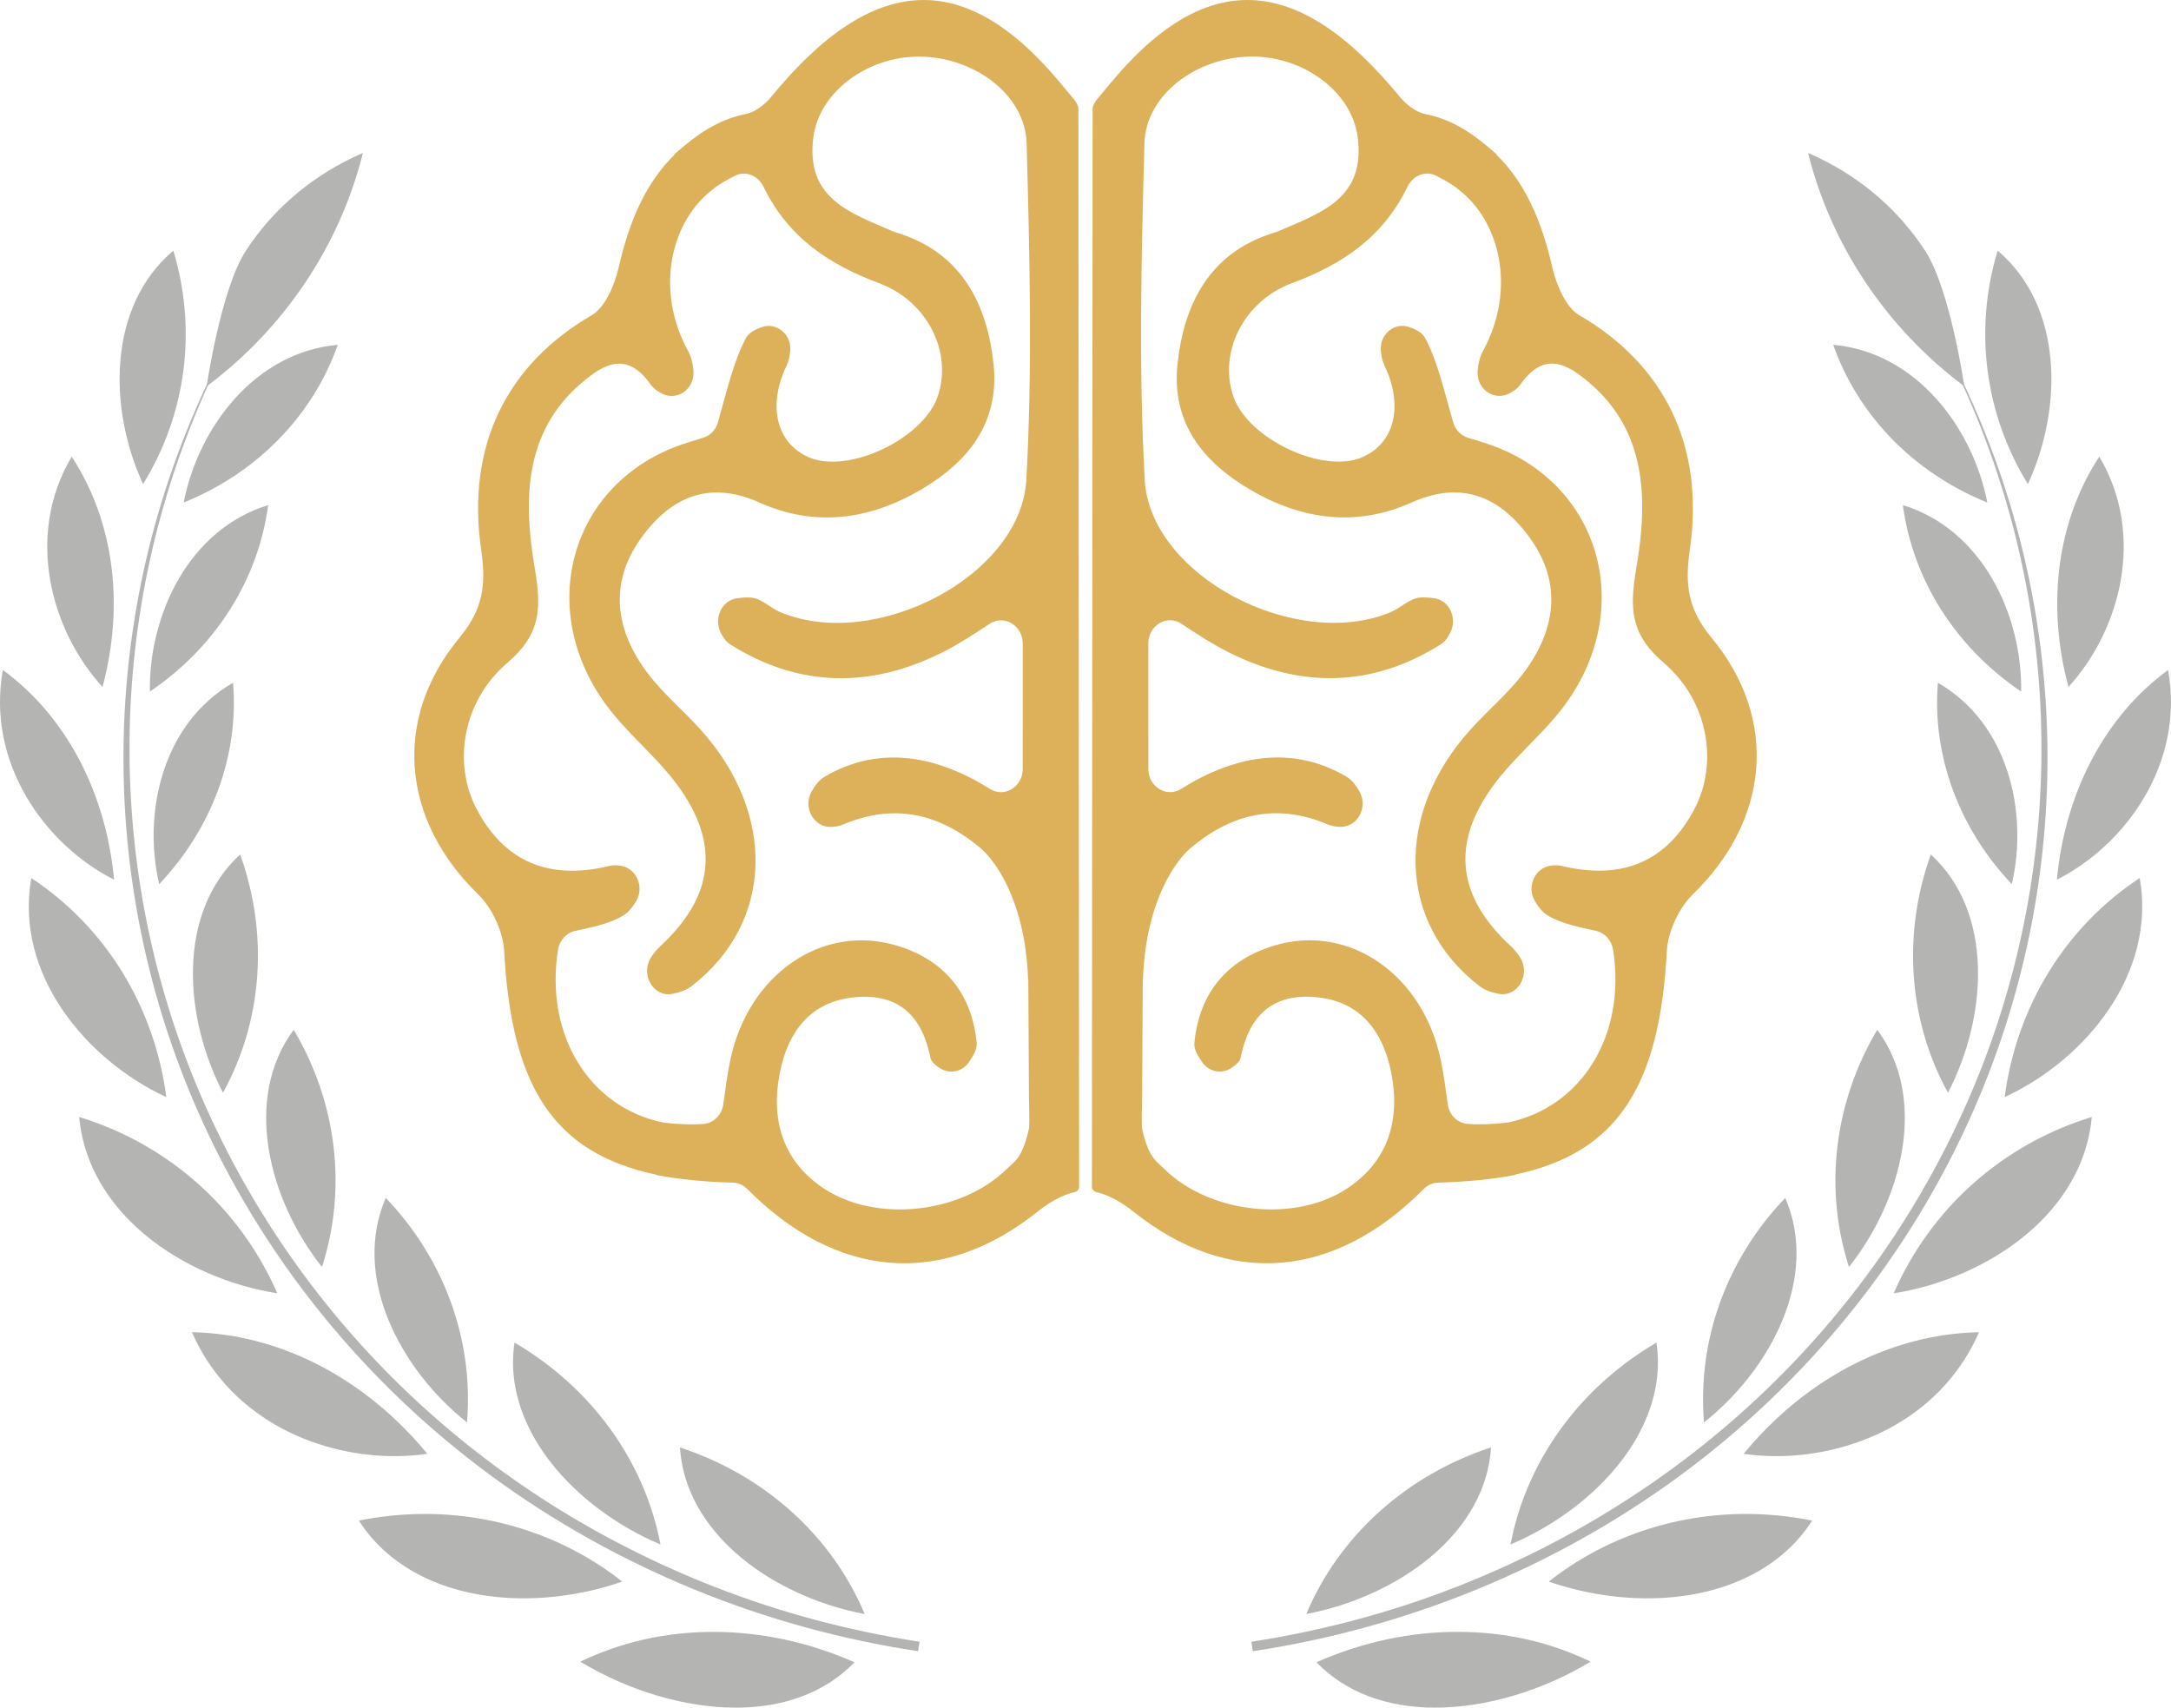
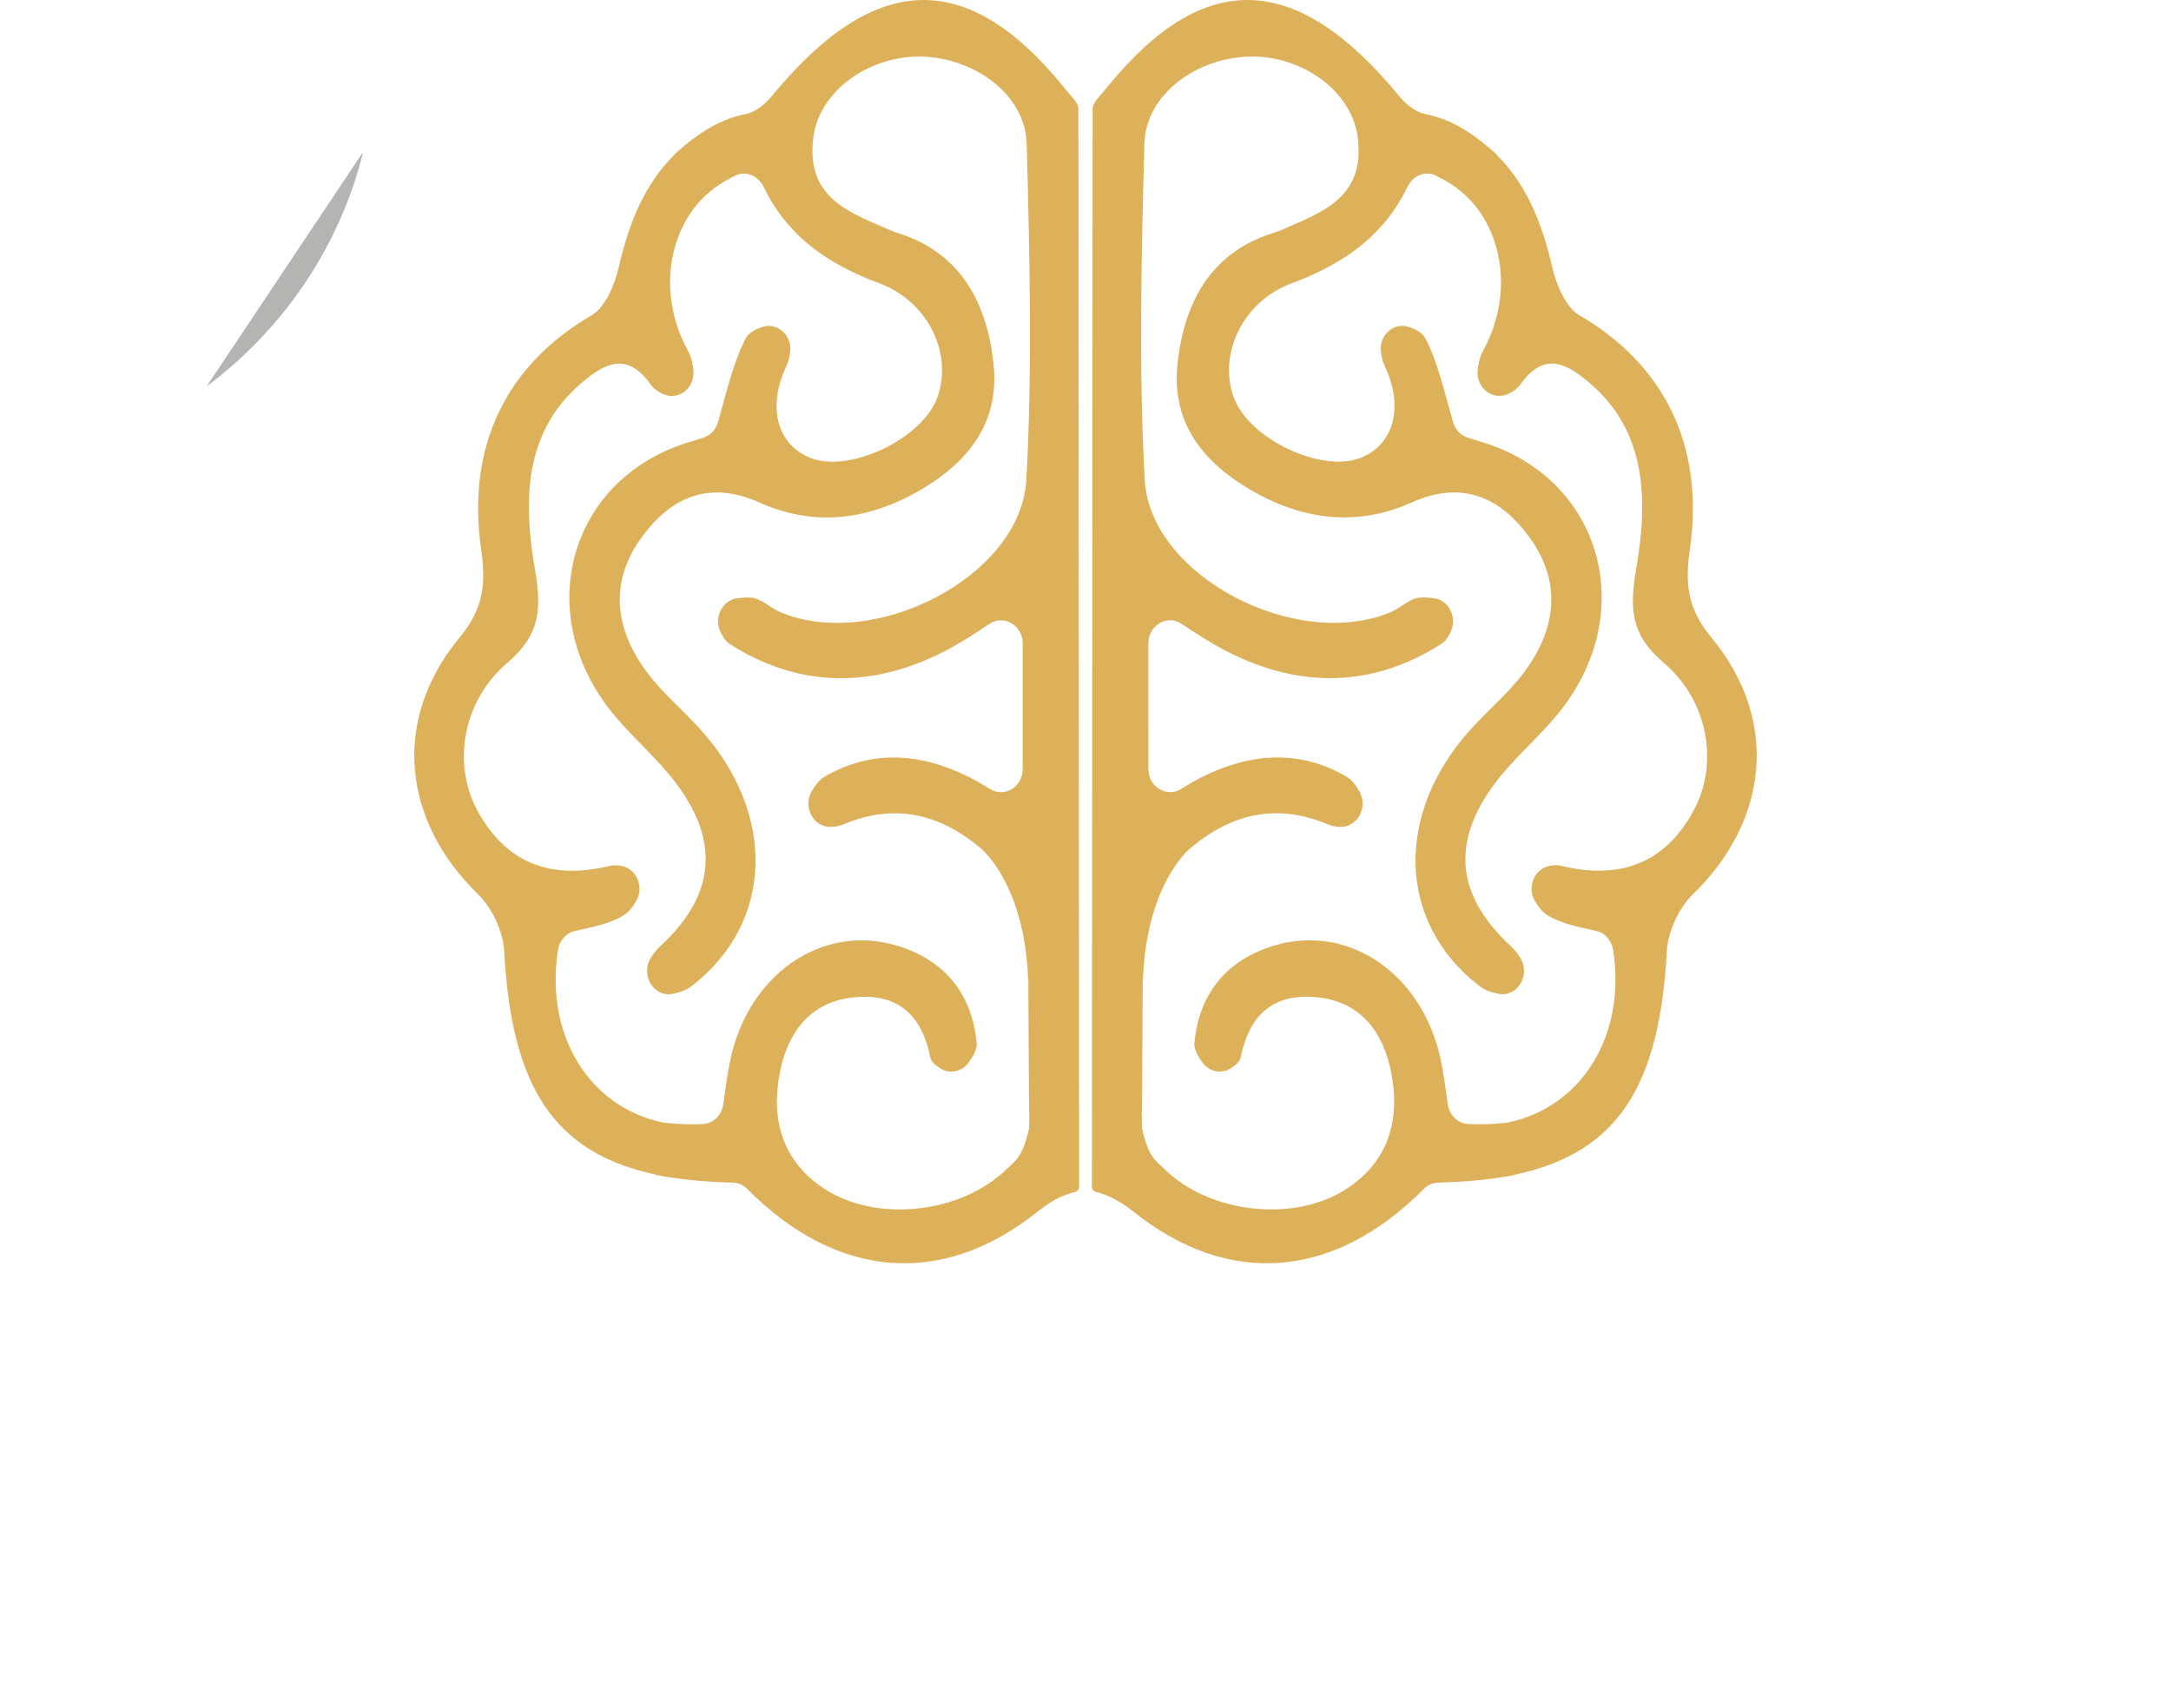
<svg xmlns="http://www.w3.org/2000/svg" id="Capa_2" data-name="Capa 2" viewBox="0 0 757.76 596.08">
  <defs>
    <style>      .cls-1 {        fill: #dcb159;      }      .cls-2 {        fill: #b4b4b2;      }    </style>
  </defs>
  <g id="Capa_1-2" data-name="Capa 1">
    <g>
      <path class="cls-1" d="M374.93,34.76c-1.31-1.6-3.01-3.58-3.91-4.68-33.73-41.3-65.93-40.05-101.8,3.67-2.26,2.76-5.71,5.44-8.96,6.07-9.95,1.94-17.44,7.56-23.72,13.04-.01,0-.02.02-.03.03-.38.33-.78.67-1.15,1,.02.05.03.09.05.14-9.95,9.71-15.77,23.1-19.44,39.22-1.4,6.17-4.75,14.06-9.43,16.78-29.42,17.07-43.91,45.36-38.58,81.91,1.78,12.23.63,20.73-7.58,30.65-23.71,28.64-20.02,63.86,6.53,89.61,4.79,4.65,8.69,12.94,9.06,19.79,2.53,46.94,17,70.38,52.94,78.02,0,0,.02.08.02.12,7.93,1.53,16.8,2.42,26.86,2.68,1.88.05,3.68.86,5.05,2.24,30.8,31.06,67.6,34.86,101.33,7.87,5.61-4.49,10.25-6.23,13-6.81.58-.12,1.48-.76,1.48-1.78-.02-25.16-.24-349.74-.25-376.32,0-1.14-.77-2.4-1.47-3.25ZM251.55,220.83c.88,1.74,1.91,3.2,3.28,4.07,24.04,15.22,49.19,15.37,74.22,2.76,5.5-2.77,10.72-6.16,16.35-9.9,5.04-3.35,11.57.54,11.57,6.88v30.77h-.01s0,13.02,0,13.02c0,6.25-6.35,10.12-11.41,6.98-2.36-1.47-4.59-2.78-6.88-3.94-16.85-8.57-34.29-10.07-50.86-.34-1.83,1.07-3.26,2.93-4.51,5.13-3.19,5.6.73,12.64,6.86,12.39,1.44-.06,2.82-.3,4.08-.83,17.8-7.52,33.48-3.93,47.9,8.14,4.96,4.15,15.73,18.21,16.71,46.02.03-.01.04-.06.07-.08.07,17.02.22,41.3.22,41.3.14,4.36.18,7.75.05,10.54-.89,4.34-2.15,7.87-3.81,10.24-1.12,1.59-2.7,2.83-4.1,4.19-15.87,15.47-45.55,18.8-63.85,6.6-13.93-9.29-18.52-23.39-15.27-40.18,2.81-14.52,10.78-24.64,25.13-26.37,14.46-1.74,24.17,4.47,27.44,20.92.28,1.43,1.65,2.62,3.36,3.73,3.35,2.17,7.71,1.31,10.05-2.04,1.63-2.34,2.96-4.64,2.76-6.78-1.73-17.97-11.99-29.27-28.05-34.02-26.06-7.71-51.79,10.22-57.98,40.15-1.05,5.05-1.72,10.19-2.4,15.23-.5,3.73-3.36,6.64-6.87,6.93-2.63.21-8.07.27-14.18-.51-25.63-5.31-41.33-30.35-36.67-60.25.51-3.28,2.86-5.94,5.91-6.62,5.91-1.31,11.88-2.39,16.86-5.37,1.83-1.09,3.27-2.95,4.55-5.1,2.95-4.95-.03-11.51-5.48-12.3-1.35-.2-2.66-.21-3.9.09-20.9,5.06-36.7-1.34-46.44-20.08-8.12-15.63-5.04-37.3,10.92-50.91,11.53-9.84,11.89-18.93,9.49-32.88-4.06-23.65-3.79-47.66,16.32-64.74,7.6-6.46,15.67-11.45,24.19.63.94,1.34,2.32,2.32,3.94,3.12,5.5,2.72,11.59-1.87,10.9-8.31-.25-2.36-.75-4.58-1.78-6.45-11.84-21.53-6.11-45.79,8.98-56.86-.01-.03-.03-.06-.04-.09,2.29-1.61,4.79-3.1,7.53-4.43,3.68-1.79,7.94.08,9.8,3.91,8.68,17.9,23.18,27.27,40.4,33.69,16.92,6.31,25.64,24.26,20.38,39.54-5.1,14.8-31.19,27.13-44.9,21.23-11.67-5.02-14.39-18.33-7.86-31.97.75-1.57,1.12-3.34,1.29-5.23.53-5.71-4.81-10.09-9.9-8.27-2.53.9-4.64,2.05-5.6,3.89-4.43,8.5-6.57,18.37-9.74,29.39-.75,2.6-2.7,4.59-5.15,5.34-1.8.55-3.95,1.21-6.08,1.9-41.1,13.26-53.69,59.99-25.28,94.56,7.06,8.59,15.72,15.75,22.32,24.7,15.32,20.78,12.57,39.31-6,56.4-1.23,1.14-2.29,2.5-3.23,4-3.71,5.93.97,13.84,7.54,12.57,2.54-.49,4.86-1.29,6.75-2.74,28.67-22.16,29.6-60.06,3.12-89.47-6.12-6.79-13.23-12.67-18.7-19.98-10.92-14.61-13.45-30.8-2.38-46.5,10.52-14.91,24.12-20.66,41.59-12.82,19.31,8.66,38.38,6.09,56.44-4.53,15.95-9.38,27.42-22.92,25.29-43.61-2.19-21.32-11.34-38.5-32.15-45.52-1.2-.41-2.44-.73-3.6-1.25-14.06-6.2-30.05-11.1-27.14-32.75,2.15-15.99,19.3-28.24,37.28-28,18.94.25,36.69,13.3,37.15,30.37,1.04,39.09,2.04,78.34-.11,117.33-1.86,33.74-52.97,59.99-85.83,46.25-3.51-1.47-6.7-4.84-10.19-5.1-1.68-.12-3.38,0-5.09.26-5.25.79-8.07,6.98-5.55,11.97ZM381.36,38.01c0,26.57-.23,351.16-.25,376.32,0,1.02.9,1.65,1.48,1.78,2.74.59,7.39,2.32,13,6.81,33.73,26.99,70.53,23.19,101.33-7.87,1.36-1.38,3.17-2.19,5.05-2.24,10.05-.26,18.93-1.15,26.86-2.68l.02-.12c35.94-7.63,50.41-31.08,52.94-78.02.37-6.85,4.27-15.14,9.06-19.79,26.55-25.75,30.24-60.97,6.53-89.61-8.21-9.91-9.36-18.42-7.58-30.65,5.33-36.54-9.16-64.83-38.58-81.91-4.68-2.72-8.02-10.61-9.43-16.78-3.67-16.12-9.49-29.51-19.44-39.22.02-.05.03-.09.05-.14-.37-.33-.77-.67-1.15-1-.01-.01-.02-.02-.03-.03-6.28-5.49-13.76-11.1-23.72-13.04-3.25-.63-6.7-3.31-8.96-6.07-35.88-43.72-68.08-44.98-101.8-3.67-.9,1.11-2.6,3.08-3.91,4.68-.7.86-1.47,2.12-1.47,3.25ZM500.66,208.85c-1.71-.26-3.41-.39-5.09-.26-3.48.26-6.68,3.63-10.19,5.1-32.87,13.74-83.97-12.51-85.83-46.25-2.15-38.99-1.15-78.23-.11-117.33.45-17.08,18.2-30.13,37.15-30.37,17.98-.24,35.13,12.01,37.28,28,2.91,21.66-13.08,26.56-27.14,32.75-1.16.51-2.4.84-3.6,1.25-20.81,7.03-29.95,24.2-32.15,45.52-2.13,20.69,9.34,34.23,25.29,43.61,18.06,10.62,37.13,13.19,56.44,4.53,17.47-7.84,31.07-2.09,41.59,12.82,11.07,15.7,8.55,31.89-2.38,46.5-5.47,7.31-12.59,13.19-18.7,19.98-26.49,29.42-25.55,67.31,3.12,89.47,1.88,1.46,4.21,2.26,6.75,2.74,6.57,1.26,11.25-6.64,7.54-12.57-.94-1.5-1.99-2.86-3.23-4-18.57-17.08-21.32-35.62-6-56.4,6.59-8.94,15.26-16.1,22.32-24.7,28.41-34.57,15.82-81.3-25.28-94.56-2.14-.69-4.28-1.35-6.08-1.9-2.45-.74-4.4-2.74-5.15-5.34-3.17-11.02-5.3-20.89-9.74-29.39-.96-1.84-3.07-2.99-5.6-3.89-5.09-1.82-10.43,2.56-9.9,8.27.17,1.88.54,3.66,1.29,5.23,6.54,13.64,3.81,26.95-7.86,31.97-13.72,5.9-39.8-6.43-44.9-21.23-5.27-15.27,3.46-33.23,20.38-39.54,17.22-6.42,31.72-15.79,40.4-33.69,1.86-3.83,6.12-5.7,9.8-3.91,2.75,1.33,5.24,2.82,7.53,4.43-.01.03-.03.06-.04.09,15.1,11.07,20.82,35.33,8.98,56.86-1.03,1.88-1.53,4.09-1.78,6.45-.69,6.43,5.4,11.03,10.9,8.31,1.61-.8,2.99-1.78,3.94-3.12,8.53-12.09,16.59-7.09,24.19-.63,20.11,17.08,20.38,41.1,16.32,64.74-2.4,13.95-2.04,23.04,9.49,32.88,15.95,13.61,19.04,35.28,10.92,50.91-9.74,18.74-25.54,25.14-46.44,20.08-1.24-.3-2.55-.29-3.9-.09-5.44.8-8.43,7.35-5.48,12.3,1.28,2.15,2.72,4.01,4.55,5.1,4.98,2.97,10.95,4.05,16.86,5.37,3.05.68,5.4,3.33,5.91,6.62,4.66,29.9-11.04,54.94-36.67,60.25-6.11.78-11.55.72-14.18.51-3.52-.29-6.37-3.2-6.87-6.93-.68-5.04-1.36-10.18-2.4-15.23-6.19-29.94-31.92-47.86-57.98-40.15-16.06,4.75-26.32,16.06-28.05,34.02-.21,2.14,1.12,4.44,2.76,6.78,2.34,3.35,6.7,4.21,10.05,2.04,1.71-1.11,3.08-2.3,3.36-3.73,3.27-16.45,12.97-22.66,27.44-20.92,14.34,1.72,22.32,11.84,25.13,26.37,3.25,16.79-1.34,30.89-15.27,40.18-18.3,12.21-47.98,8.88-63.85-6.6-1.4-1.36-2.97-2.6-4.1-4.19-1.66-2.37-2.92-5.9-3.81-10.24-.12-2.79-.08-6.18.05-10.54,0,0,.15-24.28.22-41.3.02.02.04.07.07.08.98-27.81,11.75-41.87,16.71-46.02,14.42-12.07,30.1-15.66,47.9-8.14,1.26.53,2.64.77,4.08.83,6.13.24,10.05-6.79,6.86-12.39-1.25-2.2-2.68-4.05-4.51-5.13-16.57-9.73-34.01-8.22-50.86.34-2.29,1.17-4.52,2.48-6.88,3.94-5.06,3.14-11.41-.73-11.41-6.98v-13.04s-.01,0-.01,0v-30.76c0-6.34,6.52-10.23,11.56-6.88,5.63,3.74,10.86,7.13,16.35,9.9,25.03,12.62,50.18,12.46,74.22-2.76,1.37-.86,2.4-2.33,3.28-4.07,2.52-4.99-.3-11.18-5.55-11.97Z" />
      <g>
-         <path class="cls-2" d="M455.94,563.4c11.52-27.33,34.89-48.42,64.48-58.16-1.13,17.95-12.08,30.71-21.18,38.31-11.57,9.67-27.28,16.85-43.3,19.84ZM527.22,539.12c5.58-29.15,24.05-54.7,50.95-70.47,2.63,17.79-5.42,32.58-12.74,41.93-9.31,11.89-23.17,22.23-38.21,28.54ZM594.76,496.52c-2.38-28.64,7.89-57.03,28.36-78.36,11.92,27.51-4.91,59.78-28.36,78.36ZM645.36,442.26c-8.8-27.34-5.23-57.33,9.87-82.8,17.83,24.05,8.75,59.33-9.87,82.8ZM679.91,381.44c-13.81-25.15-15.99-55.28-5.99-83.18,22.06,20.19,19.82,56.56,5.99,83.18ZM702.19,308.62c-18.53-19.56-27.85-44.97-25.79-70.29,24.69,14.21,31.61,45.44,25.79,70.29ZM705.46,241.4c-22.88-15.45-37.82-39.01-41.29-65.09,27.9,8.59,41.7,38.63,41.29,65.09ZM693.65,175.42c-25.57-10.34-45.03-30.27-53.79-55.06,29.06,2.58,48.75,29.09,53.79,55.06ZM500.99,596.08c-17.18,0-31.5-5.48-41.49-15.85,16-7.03,32.58-10.6,49.26-10.6s32.13,3.5,46.43,10.4c-16.91,10.21-36.6,16.04-54.21,16.04h0ZM574.96,557.92c-11.54,0-23.39-2.02-34.37-5.84,19.28-15.24,43.65-23.61,68.78-23.61,7.7,0,15.48.78,23.15,2.31-11.03,17.27-31.94,27.14-57.55,27.14h0ZM620.07,508.29c-3.89,0-7.74-.27-11.47-.81,21.77-26.46,51.58-41.85,82.15-42.45-5.91,13.62-16.03,24.82-29.31,32.44-12.16,6.98-26.85,10.82-41.37,10.82h0ZM660.96,451.45c12.97-29.71,38.07-52.04,69.15-61.54-1.82,19.87-13.74,33.54-23.52,41.55-12.38,10.15-28.94,17.39-45.63,19.99ZM699.7,382.98c4.17-31.73,21.27-59.46,47.14-76.48,5.9,33.33-18.88,63.37-47.14,76.48ZM717.93,307.07c2.86-30.67,16.93-57.18,38.82-73.2,5.83,32.51-14.71,60.99-38.82,73.2ZM721.97,239.8c-7.78-28.96-3.88-58.07,10.76-80.4,16.36,27.58,7.2,60.75-10.76,80.4ZM707.81,168.97c-15.07-24.41-18.9-53.92-10.56-81.47,22.96,19.42,22.78,55.1,10.56,81.47Z" />
-         <path class="cls-2" d="M685.63,134.86c-27.15-20.29-46.45-49.1-54.55-81.47l.25.11c1.23.53,2.46,1.1,3.66,1.68,15.47,7.5,28.06,18.72,36.9,32.26,8.84,13.54,13.74,47.43,13.74,47.43Z" />
-         <path class="cls-2" d="M437.28,576.38c-.12-1.12-.29-2.22-.51-3.3,24.84-3.84,48.9-10.28,71.53-19.14,81.05-31.7,144.46-91.95,178.53-169.66,34.93-79.71,34.25-170.88-1.85-250.12l-.27-.63-.16-.34.02-.22-.19-.15v-.03s-.04-.02-.04-.02v-.02c.16-.08.32-.15.48-.23v.14s.1.21.1.21c38.26,80.47,39.66,173.36,3.85,254.86-22.16,50.44-57.68,94.57-102.72,127.61-43.39,31.82-94.81,52.92-148.76,61.04Z" />
-       </g>
+         </g>
      <g>
-         <path class="cls-2" d="M258.52,543.56c-9.1-7.6-20.05-20.36-21.18-38.31,29.59,9.74,52.96,30.83,64.48,58.16-16.02-2.99-31.73-10.18-43.3-19.84ZM192.32,510.58c-7.32-9.35-15.37-24.14-12.74-41.93,26.9,15.76,45.37,41.31,50.95,70.47-15.04-6.31-28.91-16.64-38.21-28.54ZM134.64,418.16c20.47,21.33,30.74,49.72,28.36,78.36-23.45-18.58-40.27-50.85-28.36-78.36ZM102.52,359.46c15.1,25.47,18.67,55.47,9.87,82.8-18.62-23.47-27.7-58.75-9.87-82.8ZM83.83,298.26c10,27.9,7.83,58.03-5.99,83.18-13.84-26.62-16.07-62.99,5.99-83.18ZM81.35,238.33c2.06,25.31-7.26,50.73-25.79,70.29-5.82-24.85,1.09-56.08,25.79-70.29ZM93.6,176.31c-3.47,26.08-18.41,49.63-41.29,65.09-.41-26.46,13.4-56.5,41.29-65.09ZM117.9,120.36c-8.76,24.79-28.22,44.72-53.79,55.06,5.04-25.97,24.73-52.48,53.79-55.06ZM256.76,596.08c-17.61,0-37.3-5.84-54.21-16.04,14.3-6.9,29.92-10.4,46.43-10.4,16.68,0,33.27,3.57,49.26,10.6-9.99,10.37-24.31,15.85-41.49,15.85h0ZM182.8,557.92c-25.61,0-46.52-9.87-57.55-27.14,7.66-1.53,15.44-2.31,23.15-2.31,25.13,0,49.51,8.37,68.78,23.61-10.98,3.82-22.84,5.84-34.37,5.84h0ZM137.68,508.29c-14.52,0-29.21-3.84-41.37-10.82-13.28-7.62-23.39-18.82-29.31-32.44,30.57.6,60.38,15.99,82.15,42.45-3.73.54-7.58.81-11.47.81h0ZM51.16,431.46c-9.78-8.01-21.7-21.68-23.52-41.55,31.08,9.5,56.18,31.83,69.15,61.54-16.69-2.6-33.26-9.85-45.63-19.99ZM10.92,306.5c25.86,17.03,42.96,44.75,47.14,76.48-28.25-13.12-53.04-43.15-47.14-76.48ZM1,233.87c21.9,16.02,35.97,42.53,38.82,73.2-24.11-12.21-44.66-40.7-38.82-73.2ZM25.02,159.4c14.64,22.33,18.55,51.44,10.76,80.4-17.96-19.65-27.12-52.82-10.76-80.4ZM60.5,87.5c8.34,27.55,4.51,57.06-10.56,81.47-12.21-26.37-12.4-62.06,10.56-81.47Z" />
-         <path class="cls-2" d="M72.13,134.86c27.15-20.29,46.45-49.1,54.55-81.47l-.25.11c-1.23.53-2.46,1.1-3.66,1.68-15.47,7.5-28.06,18.72-36.9,32.26-8.84,13.54-13.74,47.43-13.74,47.43Z" />
-         <path class="cls-2" d="M320.47,576.38c.12-1.12.29-2.22.51-3.3-24.84-3.84-48.9-10.28-71.53-19.14-81.05-31.7-144.46-91.95-178.53-169.66-34.93-79.71-34.25-170.88,1.85-250.12l.27-.63.16-.34-.02-.22.19-.15v-.03s.04-.02.04-.02v-.02c-.16-.08-.32-.15-.48-.23v.14s-.1.21-.1.21c-38.26,80.47-39.66,173.36-3.85,254.86,22.16,50.44,57.68,94.57,102.72,127.61,43.39,31.82,94.81,52.92,148.76,61.04Z" />
+         <path class="cls-2" d="M72.13,134.86c27.15-20.29,46.45-49.1,54.55-81.47l-.25.11Z" />
      </g>
    </g>
  </g>
</svg>